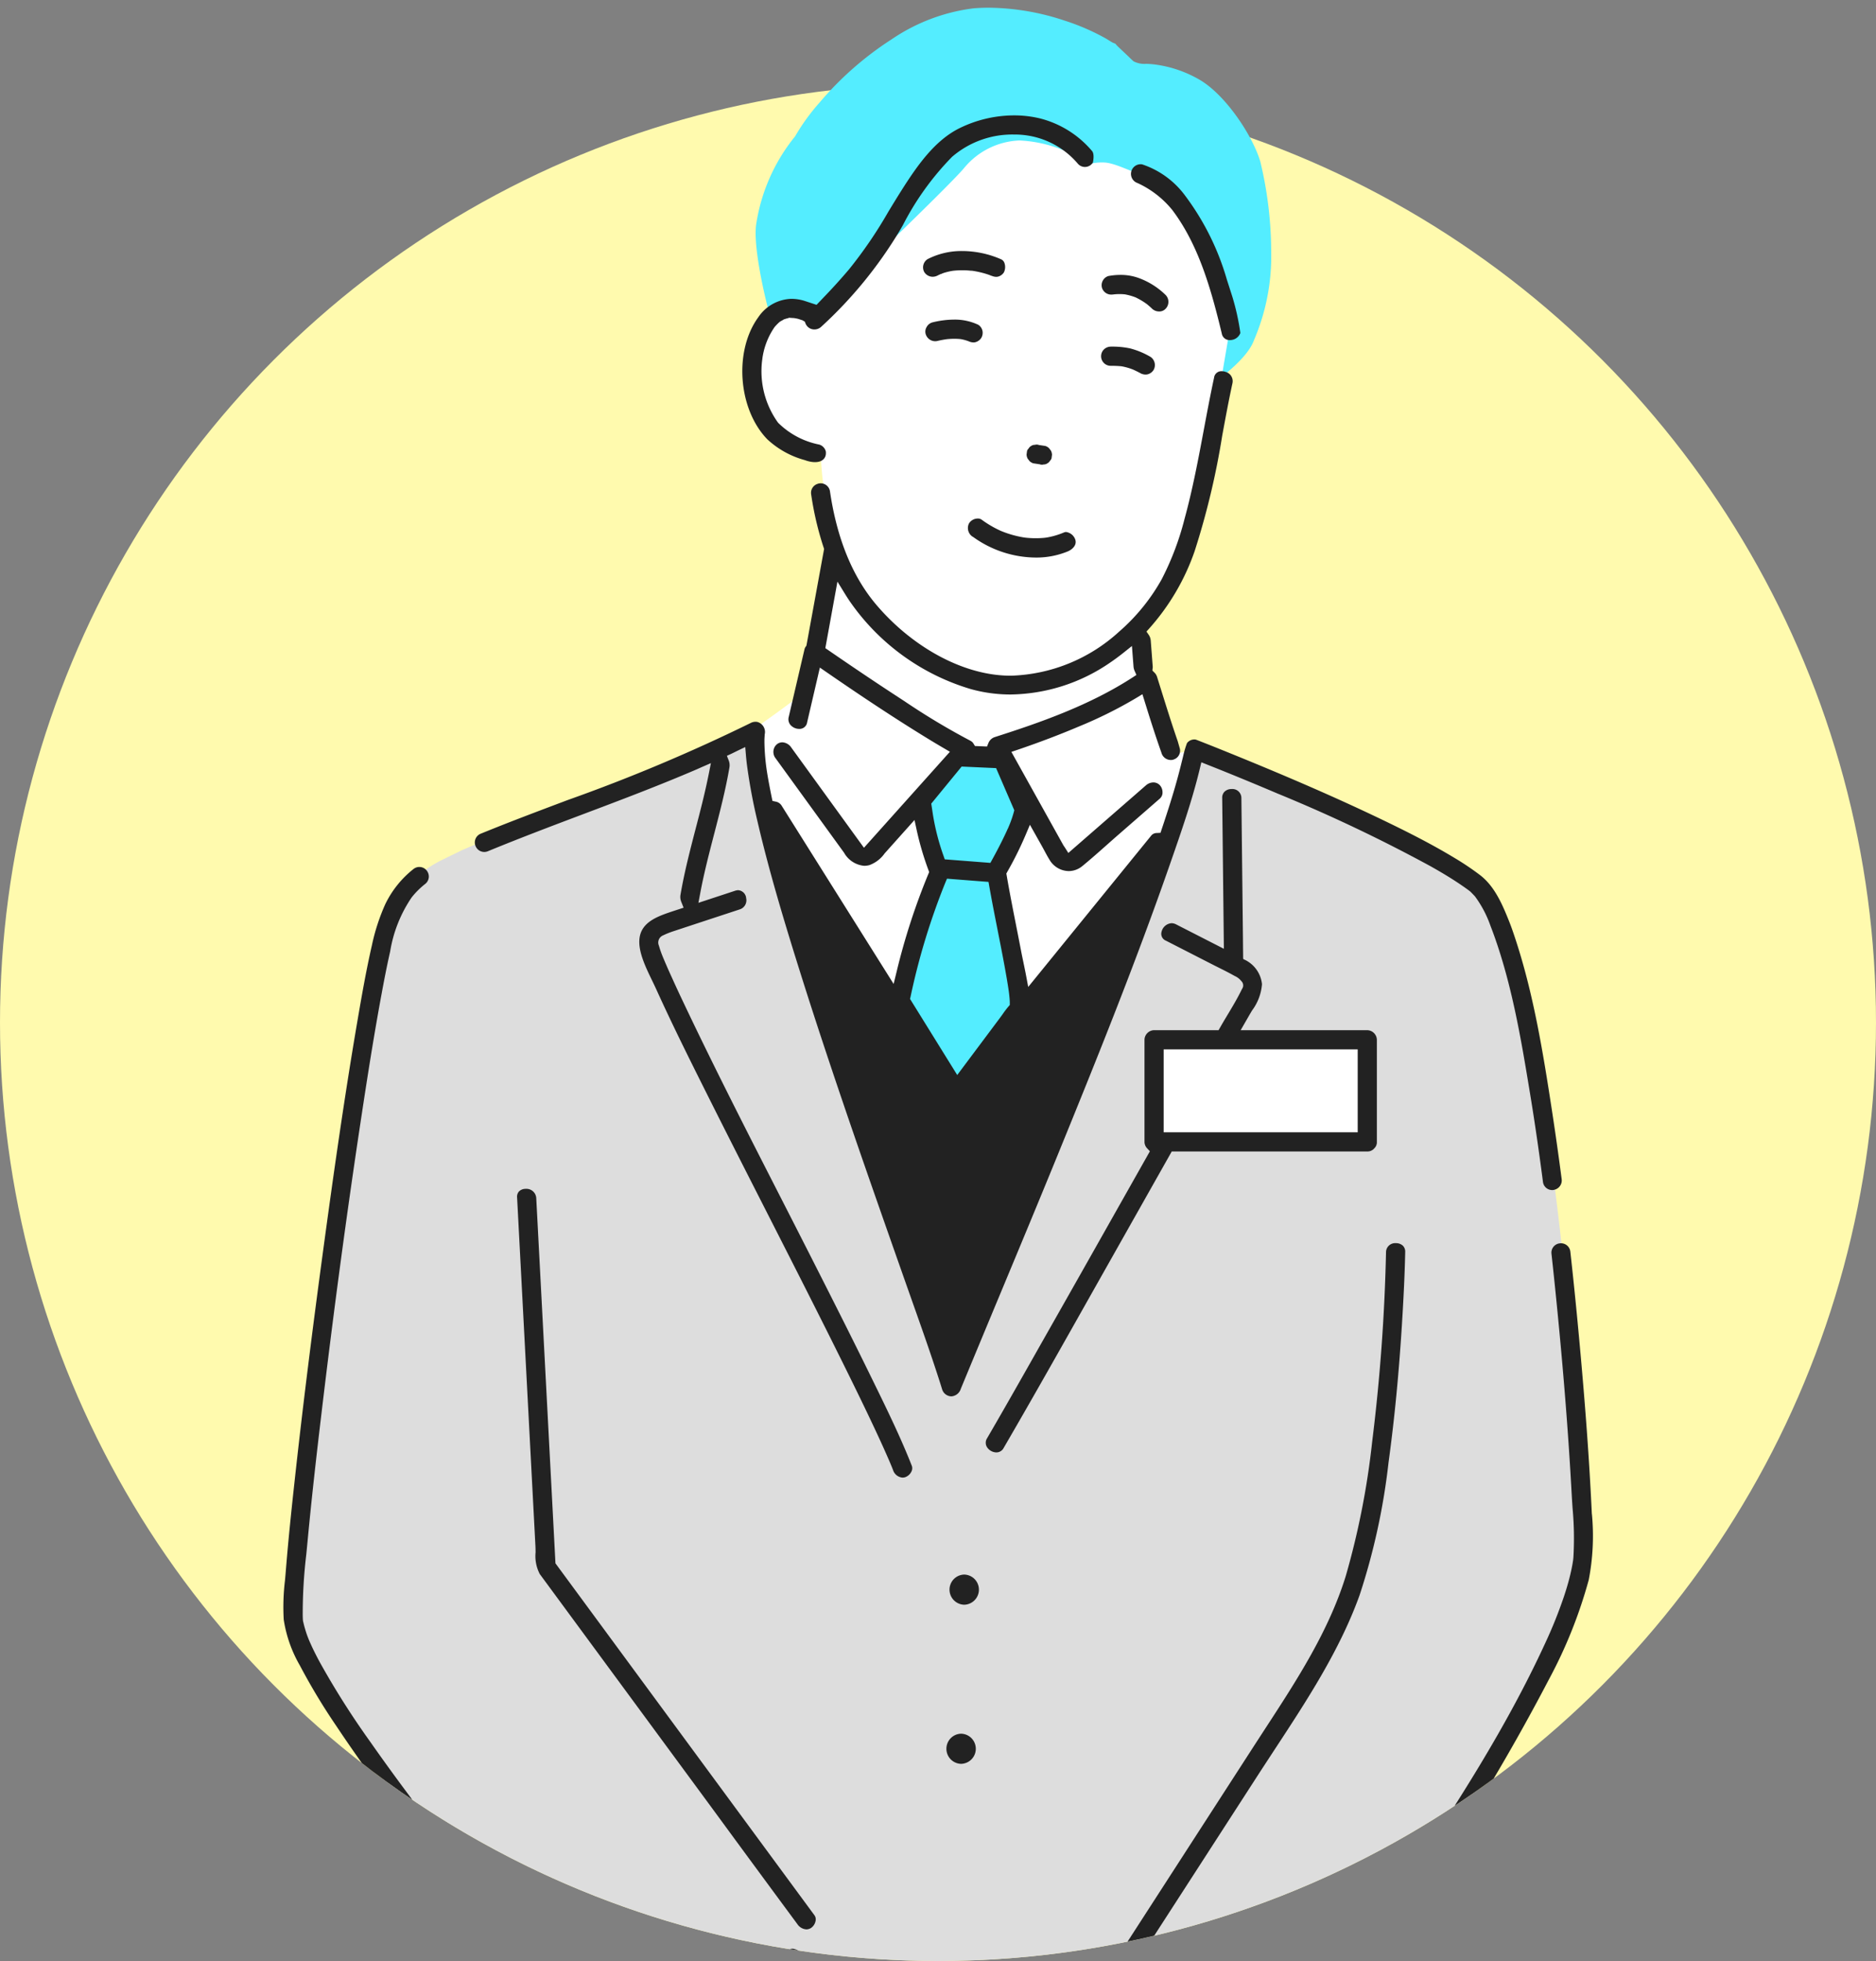
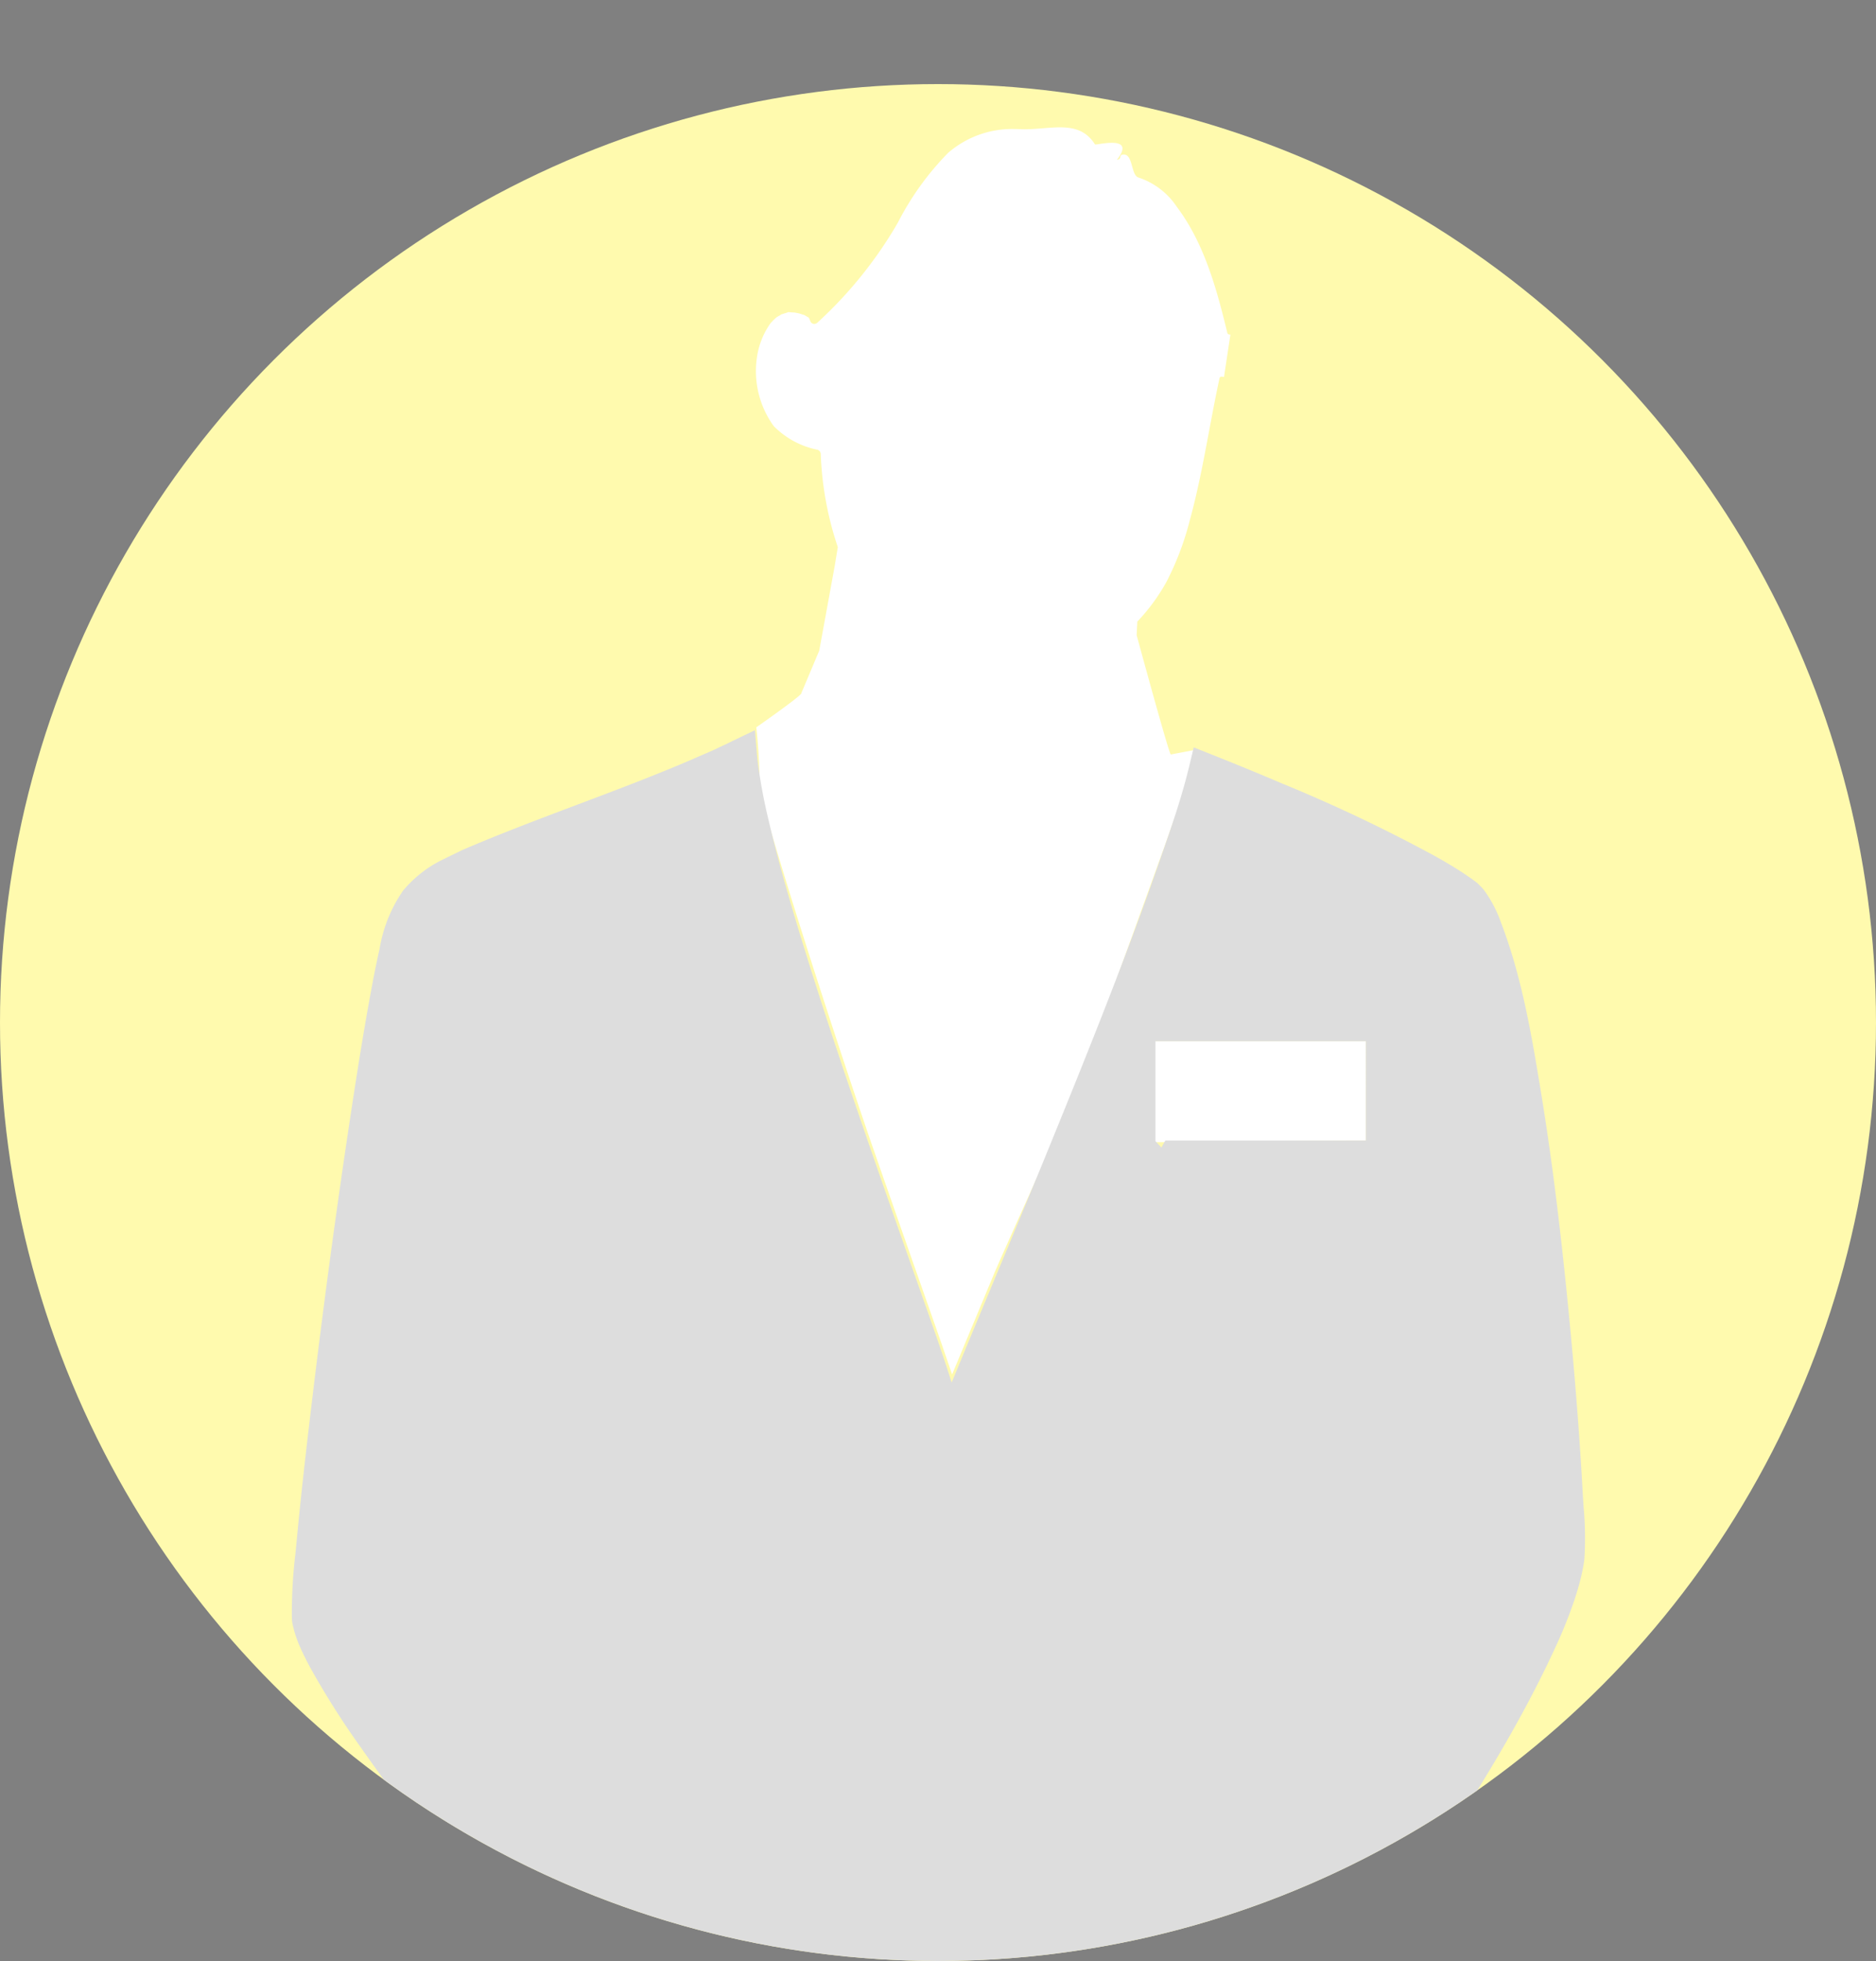
<svg xmlns="http://www.w3.org/2000/svg" width="200" height="208.96" viewBox="0 0 200 208.96">
  <rect x="0" y="0" width="200" height="208.96" fill="#808080" stroke="none" />
  <defs>
    <clipPath id="clip-path">
-       <path id="パス_4213" data-name="パス 4213" d="M100-13.44c55.229,0,100,53.732,100,108.96a100,100,0,1,1-200,0C0,40.291,44.772-13.44,100-13.44Z" transform="translate(-45.298 12.205)" fill="#fffaae" />
+       <path id="パス_4213" data-name="パス 4213" d="M100-13.44c55.229,0,100,53.732,100,108.96a100,100,0,1,1-200,0C0,40.291,44.772-13.44,100-13.44" transform="translate(-45.298 12.205)" fill="#fffaae" />
    </clipPath>
  </defs>
  <g id="グループ_750" data-name="グループ 750" transform="translate(-760 -226.04)">
    <circle id="楕円形_5" data-name="楕円形 5" cx="100" cy="100" r="100" transform="translate(760 235)" fill="#fffaae" />
    <g id="マスクグループ_11" data-name="マスクグループ 11" transform="translate(805.298 227.275)" clip-path="url(#clip-path)">
      <path id="パス_4209" data-name="パス 4209" d="M128.8,43.9l-.684,4.535a.678.678,0,0,0-.241-.047c-.15,0-.207.033-.249.228-.395,1.823-.746,3.695-1.086,5.505-.591,3.148-1.2,6.4-2.069,9.569a30.634,30.634,0,0,1-2.494,6.574,20.53,20.53,0,0,1-3.1,4.221l-.072,1.452s3.454,12.707,3.638,12.707a.414.414,0,0,0,.065-.005c.018-.007,2.941-.558,2.941-.558l-3.71,10.474-7.462,20.634h28.971v10.589l-33.4.276s-5.409,11.924-6.273,14l-4.443,10.654-1-2.907c-.428-1.243-.866-2.482-1.3-3.721l-1.76-5q-2.156-6.129-4.29-12.266l-.143-.412c-3.2-9.257-9.365-28.129-12.008-37.739L78.6,91.593a57.509,57.509,0,0,0-.343-5.839s5.013-3.5,4.8-3.642l1.91-4.531,1.636-8.952.343-2.078a34.828,34.828,0,0,1-1.816-9.884.512.512,0,0,0-.337-.487,9.077,9.077,0,0,1-4.678-2.523,9.98,9.98,0,0,1-1.814-7.16,8.321,8.321,0,0,1,1.341-3.613,1.981,1.981,0,0,1,.279-.347l.109-.116c.114-.117.207-.2.3-.287l.043-.038.117-.082c.035-.023.13-.076.232-.13l.082-.044.1-.078.189-.061c.119-.039.239-.075.36-.108l.218-.084.285.027.4.022.162.032c.106.019.227.042.282.057.107.028.214.064.322.1l.117.037.142.041.478.28.171.393a.425.425,0,0,0,.408.27.474.474,0,0,0,.329-.133,45.026,45.026,0,0,0,8.282-10.147l.32-.553a30.254,30.254,0,0,1,5.343-7.4A10.431,10.431,0,0,1,105.766,22q.294,0,.585.014c3.087.149,6.227-1.2,8.01,1.624.085.134,4.5-1.113,2.337,1.644.632-.09.109-.563.735-.563,1.01,0,.748,2.221,1.581,2.455a7.868,7.868,0,0,1,4.066,3.108c2.911,3.86,4.251,8.723,5.374,13.374.039.163.095.247.29.247a.519.519,0,0,0,.06,0m4.68,183.883a41.845,41.845,0,0,0-8.3-5.061c-1.553-.749-2.663-1.257-4.083-1.791l-.742-.279-.533.586a12.329,12.329,0,0,1-2.077,1.851,5.089,5.089,0,0,1-2.269.929,4.817,4.817,0,0,1-.577.033,14.036,14.036,0,0,1-2.309-.276c-.34-.06-.676-.118-1.005-.166a23.25,23.25,0,0,0-3.373-.3c-.277,0-.554.008-.832.025a13.5,13.5,0,0,0-3.844.921c-.557.21-1.1.447-1.63.7l-3.511-1.426a14.584,14.584,0,0,0-5.62-1.2c-.315,0-.633.012-.956.036-.966.073-1.919.215-2.841.352-.491.073-.982.146-1.473.208a9.117,9.117,0,0,1-1.117.094,2.4,2.4,0,0,1-1.179-.264c-1.1-.573-2.067-1.9-2.876-3.943l-.494-1.246-1.167.66c-1.447.818-2.768,1.6-4.039,2.378a73.157,73.157,0,0,0-8.826,6.181l-.889.751.749.892c2.5,2.976,4.8,5.652,7.039,8.18,1.779,2.009,3.271,3.637,4.7,5.124l2.641,3.527.527.937s.609,1.093.158,1.71a2.035,2.035,0,0,0-.4,1.387l.014.213.04.087.013.191.164.3c.044.082.1.18.137.247l.078-.037.078.286.319.241a2.094,2.094,0,0,0,.359.214l.072.031c.077.03.164.058.186.065a2.45,2.45,0,0,0,.71.116,2.612,2.612,0,0,0,.775-.133c1.08-.32,1.4,2.278,1.521,2.706.006.026.032.113.073.228l.043.12.127.2.095.154,0,0,0,0a2.185,2.185,0,0,0,1.369.781,3.143,3.143,0,0,0,.554.057c.066,0,.131,0,.2-.009.022,0,.116-.016.237-.042l.133-.028.161.009.281-.124c.238-.106.473-.22.707-.335l.325-.158c.512-.245,1.942-1.048,3.612-1.791.6-.269.827.637.827.637l-.012.719a1.91,1.91,0,0,0,.017.283s.032.168.035.182v.237l.17.2.08.18.152.087.131.136.2.133.079.04.064.071.286.1a2.7,2.7,0,0,0,.919.136h.011a3.166,3.166,0,0,0,1-.133,7.227,7.227,0,0,0,1.683-.713c.155-.083.311-.168.474-.248.741-.366,1.533-.705,2.3-1.032.506-.217,1.012-.433,1.512-.66l.382-.173q1.063-.482,2.135-.973l3.814,1.944a12.309,12.309,0,0,0,2.045.225,1.96,1.96,0,0,0,1.169-3.1l1.678-.644c-.068-.118,2.16.391,2.077.3l1.947-1.875-1.073-3.181c.119-.1.238-.2.355-.308.335-.3.661-.609.983-.922.9-.879,1.764-1.781,2.411-2.469,2-2.13,3.924-4.305,5.374-5.962,1.849-2.115,3.716-4.293,5.7-6.661l.765-.911Z" transform="translate(-42.925 -9.487)" fill="#fff" />
      <path id="パス_4210" data-name="パス 4210" d="M39.2,277.951a2.844,2.844,0,0,0-.535-.037c-.12,0-.243,0-.366,0-.148,0-.3.006-.449.006H20.233l.793-9.6c.1-1.226.216-2.452.332-3.68.224-2.385.456-4.852.571-7.257.011-.221-.533-.835-.825-1.165-.182-.206-.359-.408-.519-.607-1.5-1.871-2.864-3.606-4.18-5.3-2.859-3.686-5.287-6.963-7.423-10.017a88.235,88.235,0,0,1-5.488-8.652c-.342-.636-.634-1.214-.891-1.767l-.249-.556c-.122-.294-.224-.554-.318-.818a14.406,14.406,0,0,1-.4-1.41,2.6,2.6,0,0,1-.048-.261h0c-.015-.144-.025-.246-.027-.349l-.009-.249a53.851,53.851,0,0,1,.381-6.69q.067-.665.13-1.327c.451-4.822.989-9.489,1.455-13.418,1.332-11.229,2.744-21.726,4.314-32.089.593-3.914,1.311-8.524,2.149-13.043.251-1.356.557-2.959.921-4.556a15.283,15.283,0,0,1,2.5-6.211,12.875,12.875,0,0,1,3.912-3.16l2.358-1.154c4.049-1.743,8.27-3.334,12.352-4.871,4.053-1.527,8.243-3.106,12.272-4.84l.459-.205,1.706-.74,1.486-.7c.117-.054.232-.112.348-.17l.335-.164,2.292-1.1.211,2.532c.029.343.065.686.109,1.031a58.74,58.74,0,0,0,1.1,5.878c1.21,5.208,2.785,10.43,4.308,15.3,1.612,5.153,3.4,10.578,5.811,17.59,1.771,5.161,3.614,10.4,5.4,15.459l.961,2.721c.991,2.8,2.016,5.69,2.939,8.576.044.141.089.281.133.422q2.059-4.989,4.142-9.969c2.017-4.838,4.1-9.841,6.115-14.774,4.211-10.319,8.291-20.442,11.911-30.828l.068-.195c1.132-3.246,2.3-6.6,3.1-9.946l.473-1.967,3.034,1.206c2.158.868,4.418,1.8,6.362,2.631a165.657,165.657,0,0,1,16.439,7.809c1.451.816,2.542,1.489,3.537,2.181l.06.041c.245.171.49.343.725.528l.106.084.162.164c.121.122.425.44.464.489a13.014,13.014,0,0,1,1.822,3.414c2.276,5.859,3.336,12.295,4.272,17.974,1.106,6.716,2.032,13.986,2.912,22.878.723,7.3,1.239,13.878,1.578,20.1.027.485.06.974.092,1.466a36.029,36.029,0,0,1,.088,5.435c-.006.078-.039.35-.039.35-.025.165-.051.33-.08.494-.068.384-.15.765-.24,1.144-.181.761-.41,1.554-.7,2.427a49.685,49.685,0,0,1-2.1,5.213c-4.176,9.049-9.615,17.425-14.827,25.228q-.909,1.36-1.828,2.711l-.127.188-.05.043.025.067.883,20.037H104.525l2.406-2.877.672-.794a44.012,44.012,0,0,0-14.537-8.193c-.04.051-.077.1-.1.128-.212.254-.435.5-.665.744a10.874,10.874,0,0,1-2.085,1.774,4.274,4.274,0,0,1-2.432.772,9.088,9.088,0,0,1-1.042-.076c-.661-.075-1.32-.173-1.98-.27-.776-.115-1.51-.224-2.248-.3-.405-.04-.816-.06-1.22-.06a14.976,14.976,0,0,0-6.06,1.386l-.738.319-.723-.352c-.944-.459-1.952-.942-2.981-1.355a13.9,13.9,0,0,0-3.839-.966,10.014,10.014,0,0,0-1.005-.047,23.56,23.56,0,0,0-3.23.292c-.269.038-.539.079-.808.119-.512.077-1.025.154-1.539.215-.369.045-.767.09-1.191.106l-.334.012-.732-.259-.163-.172-.322-.222c-.152-.139-.3-.283-.44-.435-.072-.077-.138-.156-.2-.235l-.089-.1-.1-.158c-.138-.2-.273-.41-.4-.621a14.965,14.965,0,0,1-.722-1.365l-.22-.484-.2-.5c-.161-.417-.286-.772-.389-1.1a79.972,79.972,0,0,0-15.519,10.4l0,0q.492.59.99,1.174l2.75,3.261ZM94.255,176.26l.422-.747h21.382V164.925H93.621v10.656Z" transform="translate(-15.737 -55.218)" fill="#ddd" />
-       <path id="パス_4211" data-name="パス 4211" d="M136.837,33.791c-1.193-3.718-3.592-10.788-5.366-13.036a9.133,9.133,0,0,0-4.413-3.073c-.889-.249-2.65-1.168-3.711-1.19a5.656,5.656,0,0,0-1.612.172,14.077,14.077,0,0,0-7.4-2.519,8.038,8.038,0,0,0-5.907,2.942C106.6,19.27,92.7,32.507,92.7,32.507l-5,.2c-.716-2.641-1.71-7.292-1.449-9.52a19.486,19.486,0,0,1,4.162-9.479,21.955,21.955,0,0,1,2.629-3.624,34.6,34.6,0,0,1,7.651-6.709,19.947,19.947,0,0,1,8.733-3.31c.544-.045,1.1-.067,1.661-.067a26.2,26.2,0,0,1,8.071,1.379,23.853,23.853,0,0,1,4.292,1.849c.147.082.29.171.434.261s.275.173.417.247l.256.1.181.207c.188.188.4.382.6.575l.333.311c.1.1.2.191.3.287.173.171.348.342.531.5a2.568,2.568,0,0,0,1.356.265,9.637,9.637,0,0,1,.968.077,12.789,12.789,0,0,1,4.778,1.656c2.809,1.69,5.617,6.009,6.407,8.68a41.261,41.261,0,0,1,1.159,9.529,22.614,22.614,0,0,1-1.828,9.491c-.658,1.877-3.444,3.9-3.444,3.9ZM111.56,91.736h0l2.832-6.268-2.164-5.012-4.243-.19-3.73,4,1.682,7.039-4.316,14.386,6.03,9.076,6.232-8.278Z" transform="translate(-50.948 -0.412)" fill="#54edff" />
-       <path id="パス_4212" data-name="パス 4212" d="M68.485,42.932a.93.93,0,0,1,.1-.731,1,1,0,0,1,.608-.5A9.724,9.724,0,0,1,71.51,41.4a5.849,5.849,0,0,1,2.586.553,1.024,1.024,0,0,1,.439.615,1.051,1.051,0,0,1-.123.786,1.07,1.07,0,0,1-.6.447.863.863,0,0,1-.231.032,1.241,1.241,0,0,1-.471-.106,4.6,4.6,0,0,0-.9-.25c-.255-.025-.457-.033-.658-.033-.263,0-.537.014-.816.042-.4.061-.695.116-.969.184a1.141,1.141,0,0,1-.271.034,1.063,1.063,0,0,1-1.009-.769m7.037-6.2a1.318,1.318,0,0,0,.479.11.839.839,0,0,0,.225-.031,1.07,1.07,0,0,0,.6-.448,1.292,1.292,0,0,0,.065-.97.671.671,0,0,0-.359-.42,10.4,10.4,0,0,0-4.134-.882,7.911,7.911,0,0,0-3.713.865,1.041,1.041,0,0,0-.356,1.364,1.063,1.063,0,0,0,.9.513,1.152,1.152,0,0,0,.538-.138c.061-.033.126-.062.189-.091s.107-.048.157-.077l.009.015c.082-.037.176-.078.234-.1a7.028,7.028,0,0,1,.935-.232l.018,0a1.213,1.213,0,0,1,.143-.022h0c.145-.014.29-.027.436-.035.165-.009.329-.013.494-.013.144,0,.289,0,.432.009.169.008.336.024.5.04h.061a1.453,1.453,0,0,1,.19.022l.223.038c.13.024.26.05.391.079.262.058.523.127.779.207.127.04.254.083.38.13l.123.048-.152-.021Zm4.444,19.981.667.1.045.014a.664.664,0,0,0,.2.032.636.636,0,0,0,.14-.016l.05-.011.051,0a.678.678,0,0,0,.346-.122.633.633,0,0,0,.238-.217l.026-.041.033-.036a.653.653,0,0,0,.14-.23l.051-.383a1.01,1.01,0,0,0-.123-.454l-.2-.258a1.007,1.007,0,0,0-.4-.231l-.668-.1-.044-.014a.661.661,0,0,0-.2-.032.64.64,0,0,0-.14.016l-.05.011-.051,0a.689.689,0,0,0-.347.122.636.636,0,0,0-.238.217l-.026.041-.033.036a.667.667,0,0,0-.14.23l-.051.383a1.017,1.017,0,0,0,.123.454l.2.258a1.026,1.026,0,0,0,.4.232m-6.443,7.827a11.534,11.534,0,0,0,6.691,2.212h0a8.83,8.83,0,0,0,3.429-.658c.392-.165,1-.615.792-1.258a1.213,1.213,0,0,0-.977-.807.553.553,0,0,0-.218.044,8.376,8.376,0,0,1-1.154.394c-.222.058-.447.106-.671.145l-.165.025-.169.018c-.284.025-.57.037-.855.037q-.187,0-.373-.006c-.206-.008-.411-.022-.608-.041l-.179-.02-.244-.038a10.95,10.95,0,0,1-2.348-.688l-.341-.162q-.309-.153-.608-.325a11.16,11.16,0,0,1-1.075-.7.69.69,0,0,0-.407-.118,1.112,1.112,0,0,0-.928.5,1.1,1.1,0,0,0,.406,1.455M92.436,45.36a8.544,8.544,0,0,0-2.16-.892A8.932,8.932,0,0,0,88.3,44.28h-.085a1.071,1.071,0,0,0-.726.3,1.021,1.021,0,0,0,.72,1.744h.077c.365,0,.7.015,1.081.051a6.5,6.5,0,0,1,1.219.344c.269.123.535.249.794.393a1.153,1.153,0,0,0,.548.143.964.964,0,0,0,.252-.033,1.069,1.069,0,0,0,.6-.448,1.051,1.051,0,0,0-.342-1.414m1.622-5.109a1.054,1.054,0,0,0,.02-1.462A8.047,8.047,0,0,0,91.286,37a5.645,5.645,0,0,0-2.036-.363,7.044,7.044,0,0,0-1.3.124,1.032,1.032,0,0,0-.675,1.222,1.024,1.024,0,0,0,1.033.751,1.646,1.646,0,0,0,.256-.022,5.547,5.547,0,0,1,1.17,0,6.368,6.368,0,0,1,1.127.318,7.461,7.461,0,0,1,1.221.729c.185.154.369.309.541.479a1.089,1.089,0,0,0,.754.294.914.914,0,0,0,.676-.273M72.264,192.083a1.607,1.607,0,0,0,0,3.213,1.607,1.607,0,0,0,0-3.213m.332-16.956a1.607,1.607,0,0,0,0,3.213,1.607,1.607,0,0,0,0-3.213m22.125-45.085L86.107,145.3c-3.025,5.365-6.152,10.913-9.3,16.323a.875.875,0,0,1-.785.487,1.22,1.22,0,0,1-1.013-.588.88.88,0,0,1,.033-.933c1.724-2.958,3.441-5.985,5.1-8.913l.394-.7Q84.726,143.6,88.9,136.2l3.491-6.178-.293-.313a1.011,1.011,0,0,1-.283-.686V118.14a1.048,1.048,0,0,1,1.022-1.022h6.876l.252-.441c.234-.409.476-.813.719-1.216.511-.852,1.038-1.733,1.482-2.643.025-.051.044-.084.058-.107a.64.64,0,0,0-.081-.821.777.777,0,0,1-.056-.065,1.791,1.791,0,0,0-.628-.47l-.106-.056c-.519-.293-1.058-.562-1.579-.823-.227-.113-.453-.225-.678-.341L94.1,107.58a.785.785,0,0,1-.464-.952,1.178,1.178,0,0,1,1.061-.91,1.08,1.08,0,0,1,.492.128l5.089,2.6L100.1,92.383a.905.905,0,0,1,.242-.674,1.069,1.069,0,0,1,.762-.287.957.957,0,0,1,1.041.974l.168,15.106c0,.249.02,2.007.02,2.007s.051.051.055.053a3.249,3.249,0,0,1,1.953,2.653,5.368,5.368,0,0,1-1.056,2.8c-.094.158-.187.313-.276.467l-.942,1.637h13.5a1.049,1.049,0,0,1,1.022,1.022V129.02a.9.9,0,0,1-.261.676l-.025.025-.022.027a.952.952,0,0,1-.714.294ZM93.859,128h20.686v-8.836H93.859Zm24.759,11.813a.972.972,0,0,0-1.054.979,197.963,197.963,0,0,1-1.473,20.151,84.353,84.353,0,0,1-2.82,14.346c-1.821,5.877-5.228,11.1-8.522,16.157q-.577.886-1.15,1.769L89.144,215.578a.808.808,0,0,0-.074.873,1.234,1.234,0,0,0,1.037.591.949.949,0,0,0,.83-.475l12.985-20.088c.594-.918,1.2-1.837,1.8-2.756,3.4-5.18,6.919-10.538,9.028-16.412a70.335,70.335,0,0,0,3.082-14.12c.634-4.628,1.1-9.441,1.429-14.715.131-2.121.29-4.913.348-7.71a.892.892,0,0,0-.234-.669,1.057,1.057,0,0,0-.757-.286m-89.6,34.118-2.047-38.91a1.045,1.045,0,0,0-1.109-.994,1,1,0,0,0-.733.277.849.849,0,0,0-.2.655l1.951,37.078c.012.228.015.467.019.712a4.145,4.145,0,0,0,.446,2.322l17.512,23.785q1.618,2.2,3.23,4.4,3.275,4.458,6.564,8.907l.161.219a1.244,1.244,0,0,0,.957.554.938.938,0,0,0,.476-.136,1.174,1.174,0,0,0,.5-.746.751.751,0,0,0-.1-.6Zm62.01-147.1a10.279,10.279,0,0,1,3.757,2.9c2.844,3.77,4.163,8.568,5.272,13.16a.831.831,0,0,0,.858.693,1.186,1.186,0,0,0,.12-.006,1.16,1.16,0,0,0,1-.749,25.156,25.156,0,0,0-.857-3.878l-.589-1.837a27.654,27.654,0,0,0-4.447-8.928,9.353,9.353,0,0,0-4.579-3.326,1.029,1.029,0,0,0-.539,1.973M20.261,210.73l.146.182v.015c1.064,1.175,1.924.331,2.051-.124.186-.671-.551-1.356-1.116-1.994-.169-.192-.334-.379-.483-.563-1.483-1.855-2.847-3.586-4.169-5.29-2.846-3.67-5.263-6.932-7.389-9.971a87.1,87.1,0,0,1-5.416-8.537c-.334-.619-.615-1.177-.861-1.706l-.245-.546c-.1-.239-.195-.48-.28-.724a13.4,13.4,0,0,1-.369-1.293c-.005-.02-.01-.043-.014-.068H2.107L2.1,180.02c-.008-.07-.014-.139-.016-.21l-.009-.252a52.869,52.869,0,0,1,.375-6.538q.067-.67.13-1.336c.45-4.8.987-9.465,1.453-13.39,1.331-11.216,2.74-21.7,4.309-32.051.623-4.111,1.314-8.531,2.142-13,.249-1.345.552-2.933.911-4.509a14.321,14.321,0,0,1,2.288-5.757,8.673,8.673,0,0,1,1.456-1.449,1,1,0,0,0,.266-1.243l-.009-.018a1,1,0,0,0-1.519-.317,10.665,10.665,0,0,0-3.016,3.774A21.619,21.619,0,0,0,9.444,108.1c-.592,2.581-1.054,5.212-1.515,7.9C6.49,124.394,5.3,132.876,4.323,140.068,3.01,149.744,2.012,157.8,1.182,165.409c-.321,2.941-.653,6.107-.911,9.329-.027.338-.058.679-.089,1.022a23.634,23.634,0,0,0-.133,4.163,13.9,13.9,0,0,0,1.724,4.894,66.37,66.37,0,0,0,3.892,6.457c3.748,5.623,7.9,11.01,11.836,16q1.371,1.737,2.761,3.46M55.529,56.349l.261.088c1.395.433,2.174-.107,2.048-1a1.028,1.028,0,0,0-.7-.72,8.6,8.6,0,0,1-4.387-2.33,9.365,9.365,0,0,1-1.689-6.716A7.732,7.732,0,0,1,52.3,42.31a1.6,1.6,0,0,1,.222-.277l.129-.137c.079-.08.161-.156.245-.23l.06-.047.033-.022c.029-.019.106-.061.189-.105.048-.026.1-.052.1-.052l.08-.06.094-.03c.124-.04.249-.078.355-.1l.131-.05.14.015.389.022.134.026c.088.015.188.034.232.046.1.026.193.057.288.089l.141.045.1.034.239.141.074.189a1.009,1.009,0,0,0,.952.643,1.062,1.062,0,0,0,.728-.29,45.581,45.581,0,0,0,8.389-10.28l.32-.554A29.785,29.785,0,0,1,71.3,24.056,9.843,9.843,0,0,1,77.94,21.68c.186,0,.372,0,.557.013a8.8,8.8,0,0,1,6.226,3.111,1,1,0,0,0,1.591-.14c0-.006.206-.888-.089-1.226a10.724,10.724,0,0,0-5.562-3.479,11.721,11.721,0,0,0-2.749-.32,13.261,13.261,0,0,0-5.779,1.345c-2.694,1.313-4.587,4.058-6.294,6.756-.453.716-.89,1.435-1.325,2.151a47.153,47.153,0,0,1-4.2,6.155c-.79.932-1.616,1.849-2.455,2.726l-1.008,1.054-1.219-.4a4.72,4.72,0,0,0-1.483-.239,4.413,4.413,0,0,0-3.508,1.962c-2.617,3.589-2.16,9.788.959,13.005a9.547,9.547,0,0,0,3.931,2.2m79.941,77.785-.02,0a.988.988,0,0,1-1.157-.847c-.44-3.379-.9-6.544-1.407-9.594-.926-5.623-1.976-12-4.2-17.728a11.8,11.8,0,0,0-1.646-3.114c-.033-.04-.286-.3-.391-.407l-.1-.1-.041-.031c-.239-.188-.47-.348-.7-.509-1.008-.7-2.07-1.355-3.489-2.154A164.608,164.608,0,0,0,105.994,91.9c-1.936-.825-4.188-1.757-6.341-2.622l-1.777-.706-.157.656c-.817,3.4-2,6.785-3.138,10.058l-.068.195c-3.631,10.416-7.716,20.553-11.932,30.884-2.018,4.946-4.108,9.958-6.128,14.807q-2.114,5.071-4.217,10.148a1.136,1.136,0,0,1-1.009.818,1.061,1.061,0,0,1-.991-.765c-.078-.258-.158-.515-.241-.771-.917-2.869-1.939-5.755-2.928-8.545l-.933-2.644c-1.792-5.09-3.645-10.354-5.427-15.544-2.408-7.015-4.2-12.449-5.82-17.62-1.529-4.888-3.112-10.135-4.331-15.381a60.058,60.058,0,0,1-1.12-5.994q-.07-.542-.114-1.083l-.071-.844-.764.366-.32.157c-.124.062-.247.123-.372.182l-.5.232.2.509a1.381,1.381,0,0,1,.069.737c-.405,2.376-1.024,4.757-1.622,7.06-.54,2.079-1.1,4.229-1.5,6.386l-.183.972,3.908-1.286a1.108,1.108,0,0,1,.341-.06.92.92,0,0,1,.842.859,1.013,1.013,0,0,1-.694,1.189l-2.378.782q-2.312.761-4.624,1.523a9.222,9.222,0,0,0-1.177.468.821.821,0,0,0-.433,1.08,11.576,11.576,0,0,0,.433,1.234l.216.512.241.557q.244.558.5,1.113.606,1.342,1.239,2.67c3.264,6.886,6.79,13.783,10.2,20.453q1.579,3.088,3.152,6.179c2.4,4.726,4.561,8.993,6.693,13.353l.248.506c1.41,2.881,2.867,5.86,4.052,8.878a.77.77,0,0,1-.06.609,1.169,1.169,0,0,1-.673.59,1.03,1.03,0,0,1-.27.038,1.154,1.154,0,0,1-1.007-.81c-.1-.255-.205-.508-.31-.761l-.2-.462-.256-.583c-.384-.869-.782-1.732-1.186-2.592-1.095-2.335-2.213-4.611-3.162-6.53-2.7-5.458-5.51-10.972-8.227-16.306-2.071-4.067-4.214-8.272-6.293-12.422-1.883-3.757-3.829-7.644-5.608-11.565-.137-.3-.291-.623-.451-.952-.694-1.434-1.48-3.058-1.343-4.424.184-1.833,1.985-2.425,3.726-3l.981-.322-.238-.6a1.377,1.377,0,0,1-.091-.79c.405-2.376,1.025-4.758,1.623-7.061.5-1.91,1.009-3.884,1.4-5.86l.218-1.094-1.023.444-.462.207c-4.052,1.744-8.255,3.327-12.321,4.859-3.285,1.238-6.657,2.515-9.975,3.881a1,1,0,0,1-1.271-.471l-.009-.018a1,1,0,0,1,.516-1.379c1.2-.49,2.454-.988,3.794-1.507,1.825-.705,3.659-1.395,5.492-2.085a184.8,184.8,0,0,0,19.482-8.2,1.156,1.156,0,0,1,.532-.138.939.939,0,0,1,.214.025,1.106,1.106,0,0,1,.771,1.3l-.006.061-.013.227c-.006.092-.012.185-.015.278,0,.114,0,.228,0,.342a23.162,23.162,0,0,0,.258,3.018c.13.836.3,1.729.52,2.809l.078.375.374.078a.951.951,0,0,1,.621.454L65.07,112.191l.328-1.34a69.963,69.963,0,0,1,3.372-10.371l.088-.211-.078-.216a31.75,31.75,0,0,1-1.242-4.211l-.242-1.12-3.184,3.559A3.436,3.436,0,0,1,62.5,99.525a2.223,2.223,0,0,1-.57.078,2.747,2.747,0,0,1-2.147-1.4L52.49,88.149a1.093,1.093,0,0,1-.1-1.214,1.03,1.03,0,0,1,.336-.355.937.937,0,0,1,.477-.136,1.224,1.224,0,0,1,.953.55l7.75,10.686,9.165-10.23-.984-.576c-.6-.353-1.2-.717-1.792-1.082-3.1-1.91-6.4-4.079-10.382-6.825l-.706-.486L55.85,84.313a.814.814,0,0,1-.851.7,1.241,1.241,0,0,1-.944-.441.948.948,0,0,1-.165-.846L55.576,76.5a.784.784,0,0,1,.127-.256l.071-.1,1.884-10.306-.048-.143a33.318,33.318,0,0,1-1.335-5.7,1,1,0,0,1,.643-1.077l.026-.01a1,1,0,0,1,1.339.783c.744,5.062,2.411,9.135,4.978,12.14,3.506,4.1,8.247,6.877,12.68,7.415a13.56,13.56,0,0,0,1.643.1A17.87,17.87,0,0,0,89.1,74.66a20.826,20.826,0,0,0,4.543-5.58,30.072,30.072,0,0,0,2.443-6.448c.862-3.142,1.47-6.384,2.058-9.52.341-1.816.693-3.693,1.089-5.524a.783.783,0,0,1,.821-.689,1.261,1.261,0,0,1,.452.088,1.021,1.021,0,0,1,.683,1.209c-.4,1.842-.748,3.73-1.085,5.555a82.231,82.231,0,0,1-2.944,12.325A24.267,24.267,0,0,1,92.333,74.3l-.307.341.259.379a1.277,1.277,0,0,1,.2.634l.212,2.772-.041.369.2.2a1.117,1.117,0,0,1,.29.446l.353,1.129c.591,1.894,1.2,3.854,1.862,5.765l.228.8a.985.985,0,0,1-.685,1.146l-.06.025a1.042,1.042,0,0,1-1.228-.768c-.656-1.848-1.251-3.733-1.8-5.506l-.223-.714-.639.389a46.317,46.317,0,0,1-6.113,3.043c-2.05.87-4.255,1.708-6.553,2.489l-.663.225,5.522,9.913c.022.04.061.1.108.168l.078.117.365.57,8.268-7.2a1.221,1.221,0,0,1,.794-.315.948.948,0,0,1,.682.287,1.1,1.1,0,0,1,.293.74.819.819,0,0,1-.169.568.749.749,0,0,1-.094.11l-4.441,3.868c-.428.372-.852.749-1.277,1.126-.828.734-1.684,1.493-2.547,2.2a2.3,2.3,0,0,1-1.471.55,2.426,2.426,0,0,1-2.057-1.226c-.2-.325-.378-.66-.559-.995-.093-.173-.187-.346-.283-.517L79.6,95.23l-.466,1.1a37.259,37.259,0,0,1-1.946,3.915l-.1.182.036.206c.3,1.754.651,3.525.988,5.238q.274,1.386.542,2.773c.079.417.168.842.258,1.272.093.448.188.9.274,1.357l.233,1.237,13.141-16.16a.764.764,0,0,1,.56-.242l.4-.021.126-.376c.322-.957.637-1.919.939-2.885l.287-.938c.3-1,.571-1.987.806-2.929l.254-1.022a10.461,10.461,0,0,1,.414-1.408.986.986,0,0,1,.8-.389.568.568,0,0,1,.2.036c1.189.46,2.371.935,3.552,1.414,6.439,2.609,11.6,4.866,16.256,7.1,2.349,1.129,5.1,2.494,7.7,4.065a29.406,29.406,0,0,1,2.725,1.83c1.525,1.169,2.343,3.009,3.115,4.952.2.5.39,1.042.574,1.594,1.969,5.895,2.99,12.019,4.03,18.839q.521,3.412.993,7.028a1.019,1.019,0,0,1-.821,1.133M73.256,86.28a.78.78,0,0,1,.322.292l.162.265,1.286.055.155-.382a1.1,1.1,0,0,1,.69-.629c4.666-1.493,10.031-3.338,14.668-6.346l.414-.269-.2-.453a1.479,1.479,0,0,1-.111-.479l-.166-2.154-.863.69c-.5.4-1.011.777-1.523,1.122a19.122,19.122,0,0,1-10.537,3.356,15.789,15.789,0,0,1-4.285-.585,24,24,0,0,1-12.811-9.257q-.3-.435-.577-.886l-.8-1.3L57.79,76.407l.776.534c2.615,1.795,4.967,3.369,7.19,4.815l.492.321a74.216,74.216,0,0,0,7.008,4.2m-4.173,6.7.186,1.231a24.73,24.73,0,0,0,1.126,4.344l.124.362,4.866.377.182-.329q.355-.643.693-1.294.319-.616.619-1.241.144-.3.28-.6l.079-.179.008,0,.1-.234a12.01,12.01,0,0,0,.536-1.532l.052-.2-1.939-4.49-3.673-.165Zm-2.264,20.809,5.032,8.109,4.541-6.068c.106-.143.211-.29.317-.438a9.757,9.757,0,0,1,.6-.789l.145-.166v-.221c0-.072,0-.143-.005-.214-.011-.2-.03-.4-.051-.6l-.039-.335c-.068-.489-.145-.963-.225-1.436-.206-1.209-.434-2.4-.669-3.606l-.318-1.618c-.3-1.52-.61-3.091-.883-4.64l-.079-.446-4.425-.343-.164.388a72.341,72.341,0,0,0-3.721,12.19Zm72.695,54.891a24.712,24.712,0,0,1-.336,7.009,50.293,50.293,0,0,1-4.252,10.623,224.247,224.247,0,0,1-15.189,24.958l-.109.161.87,19.738a.9.9,0,0,1-.268.656,1.076,1.076,0,0,1-.755.341H104.65l-.175.205c-2.024,2.369-3.716,4.316-5.329,6.126l-.724.814a63.111,63.111,0,0,1-5.86,6.043l-.31.268L92.4,246a3.433,3.433,0,0,1,.123.365,3.577,3.577,0,0,1-.443,2.744,3.44,3.44,0,0,1-2.2,1.581,3.693,3.693,0,0,1-.789.081c-.1,0-.2,0-.3-.01l-.63-.043.007.633a3.4,3.4,0,0,1-1.658,3.032,3.75,3.75,0,0,1-1.911.506,5.541,5.541,0,0,1-2.38-.592l-2.8-1.341-.231.581a3.093,3.093,0,0,1-.516.865,3.664,3.664,0,0,1-2.858,1.168,5.789,5.789,0,0,1-.963-.083,5,5,0,0,1-.712-.182l-.223-.072-.211.1a9.306,9.306,0,0,1-3.92,1.25,4.157,4.157,0,0,1-1.161-.163,3.278,3.278,0,0,1-2.144-1.88l-.234-.575-.886.425c-.713.342-1.427.684-2.144,1.018a4.843,4.843,0,0,1-1.751.468,3.764,3.764,0,0,1-3.537-1.694,3.188,3.188,0,0,1-.45-1.828l.029-.667-.665.06c-.117.011-.234.017-.352.017a3.254,3.254,0,0,1-1.948-.636,3.613,3.613,0,0,1-.983-4.72l.18-.317-.307-.315a4.778,4.778,0,0,1-1.116-2l-.042-.15-.112-.108q-.689-.673-1.358-1.366c-1.991-2.067-3.872-4.179-5.607-6.152q-1.589-1.806-3.155-3.634l-.175-.2H19.758a1.136,1.136,0,0,1-.786-.373.817.817,0,0,1-.238-.6l1.109-13.444a1.021,1.021,0,0,1,1.085-.935l.03,0a1.01,1.01,0,0,1,.942,1.105c-.122,1.289-.244,2.577-.35,3.864l-.688,8.338H40.126l-1.355-1.606c-.322-.38-.646-.761-.964-1.144a1.069,1.069,0,0,1-.056-1.466,80.839,80.839,0,0,1,16.023-10.773,1.045,1.045,0,0,1,.493-.134.9.9,0,0,1,.339.068.946.946,0,0,1,.693.679c.1.343.232.712.4,1.16l.174.437.207.461a13.845,13.845,0,0,0,.667,1.261c.116.193.24.381.367.567l.065.1.067.081c.048.058.1.117.149.173q.18.192.374.369l.348.272.109.015.1.035.161.015c.379-.014.749-.056,1.1-.1.5-.061,1-.136,1.5-.211.273-.041.546-.082.818-.12a24.539,24.539,0,0,1,3.392-.3c.389,0,.766.018,1.12.053a15.038,15.038,0,0,1,4.159,1.045c1.068.428,2.1.921,3.058,1.389l.241.117.247-.106a16.316,16.316,0,0,1,6.523-1.482c.442,0,.891.022,1.334.065.766.075,1.549.191,2.305.3.647.1,1.293.192,1.942.265a8.086,8.086,0,0,0,.909.068,3.109,3.109,0,0,0,1.813-.594,9.824,9.824,0,0,0,1.858-1.589c.212-.223.418-.453.616-.69l.015-.018.006.005.071-.082.037-.059,0,0,.024-.03,0,0a1.079,1.079,0,0,1,.8-.41.7.7,0,0,1,.232.039,1.28,1.28,0,0,1,.13.048,45.039,45.039,0,0,1,15.18,8.609,1.067,1.067,0,0,1-.057,1.466c-.113.135-.672.794-.672.794l-.8.959h12.02l-.823-18.638a1.7,1.7,0,0,1,.346-1.185q.916-1.348,1.824-2.7c5.186-7.765,10.6-16.1,14.737-25.069a48.591,48.591,0,0,0,2.05-5.09c.279-.841.5-1.6.672-2.331.085-.357.161-.716.225-1.077.027-.153.052-.306.075-.46l0-.029c.007-.045.013-.093.016-.141l.011-.106a35.165,35.165,0,0,0-.09-5.258c-.033-.5-.067-.992-.093-1.483-.337-6.2-.852-12.76-1.574-20.047-.191-1.931-.384-3.785-.581-5.574a1,1,0,0,1,.761-1.082l.019,0a1,1,0,0,1,1.231.862c.315,2.833.615,5.773.9,8.847.688,7.383,1.13,13.462,1.393,19.129M55.842,238.118,59.28,236.1l-.66-.544-.054-.04a3.571,3.571,0,0,1-.834-4.249,5.6,5.6,0,0,1,2.691-2.149l.332-.172c2.555-1.338,5.207-2.6,7.772-3.826l1.417-.675,1.616-.788-1.213-.492a14.029,14.029,0,0,0-5.4-1.155q-.45,0-.911.034c-.945.072-1.888.212-2.8.347-.495.074-.99.148-1.486.211a9.691,9.691,0,0,1-1.19.1,2.983,2.983,0,0,1-1.449-.331c-1.227-.639-2.288-2.068-3.15-4.245l-.247-.624-.584.33c-1.439.814-2.755,1.588-4.02,2.368a72.6,72.6,0,0,0-8.755,6.13l-.445.376.374.446c2.494,2.972,4.793,5.644,7.029,8.168,1.774,2,3.261,3.626,4.68,5.107l.473.494.414-.544a9.869,9.869,0,0,1,2.961-2.257m30.017,12.445-.072-.123a1.1,1.1,0,0,0-.158-.2l-.3-.323-.393.2q-1.11.564-2.233,1.1l-1.094.527,1.641.787.16.079c.1.048.193.1.291.141,0,0,1.709.5,2.254-.559a1.264,1.264,0,0,0-.1-1.634m4.873-3.736c-.606.476-3.2,1.925-3.2,1.925a2.265,2.265,0,0,0,2.7.1c.821-.551.877-1.828.5-2.022m15.021-19.12-.462-.374a41.311,41.311,0,0,0-8.189-4.989c-1.538-.742-2.637-1.244-4.035-1.77l-.371-.14-.267.293a12.876,12.876,0,0,1-2.175,1.937,5.659,5.659,0,0,1-2.531,1.03,5.316,5.316,0,0,1-.65.037,14.416,14.416,0,0,1-2.41-.285c-.335-.058-.665-.116-.99-.163a22.688,22.688,0,0,0-3.288-.291c-.265,0-.53.007-.8.024a12.594,12.594,0,0,0-3.675.884c-1.052.4-2.065.9-3.045,1.386-.36.179-.72.358-1.082.532l-1.626.778c-2.3,1.1-4.675,2.236-6.991,3.405-.258.13-.523.257-.792.386a15.009,15.009,0,0,0-2.5,1.4,1.577,1.577,0,0,0-.388,1.58,1.791,1.791,0,0,0,2.562.938c1.364-.772,2.307-1.273,3.129-1.7.179-.093.357-.191.534-.289l.289-.159,2.521-1.479a.936.936,0,0,1,1.445.627.979.979,0,0,1-.437,1.153c-.831.538-1.747,1.075-2.722,1.6l-9.5,5.575-.588.341c-.408.236-.813.478-1.217.719-1.531.912-1.426,2.033-1.258,2.463a5.217,5.217,0,0,0,.334.667l.123.216.262.473.053-.02,1.209-.55c1.457-.773,2.919-1.594,4.224-2.326.8-.446,3.943-2.224,4.724-2.663.233-.131.466-.267.7-.4a17.784,17.784,0,0,1,1.955-1.035,1.65,1.65,0,0,1,.636-.14.9.9,0,0,1,.83.474,1.06,1.06,0,0,1,.089.806.93.93,0,0,1-.441.584c-1.913,1.043-3.824,2.161-5.672,3.241-.882.515-1.762,1.031-2.646,1.539q-1.618.93-3.222,1.879c-.122.072-.249.144-.38.218a5.218,5.218,0,0,0-1.651,1.236,1.524,1.524,0,0,0-.127,1.556,1.7,1.7,0,0,0,2.033.744,26.616,26.616,0,0,0,2.9-1.359c.388-.218.773-.434,1.154-.627q3.964-2.007,7.945-3.98,2.007-1,4.013-2a1.1,1.1,0,0,1,.5-.126,1.153,1.153,0,0,1,1.054.883.812.812,0,0,1-.468.98l-6.954,3.744-2.328,1.249c-1.574.844-3.147,1.687-4.715,2.542,0,0-1.356.782-.8,1.964a1.864,1.864,0,0,0,2.411.824c.247-.11.474-.221.7-.334l.33-.16c.511-.245,1.973-.974,3.6-1.788,2.413-1.2,5.148-2.567,5.78-2.851l4.735-2.119a1.526,1.526,0,0,1,.614-.14.916.916,0,0,1,.841.478,1.135,1.135,0,0,1,.077.866.826.826,0,0,1-.4.509l-7.727,3.7c-.509.244-1.932.932-1.932.932l-.324.157s-.241.285.047.838a1.9,1.9,0,0,0,1.5.714,2.673,2.673,0,0,0,.87-.115,6.627,6.627,0,0,0,1.549-.662c.161-.086.323-.172.492-.256.756-.373,1.556-.716,2.328-1.046.5-.215,1.005-.429,1.5-.654l.38-.173a92.4,92.4,0,0,0,13.3-6.93l.072-.052.194-.162c.148-.124.291-.248.432-.376.327-.292.647-.6.964-.9.9-.873,1.75-1.768,2.392-2.449,1.993-2.119,3.912-4.291,5.36-5.947,1.842-2.105,3.706-4.281,5.7-6.652ZM2.681,179.945c-.016-.223-.013-.113,0,0m68.8-143.169H71.5l-.024,0,.012,0" transform="translate(-15.099 -8.579)" fill="#222" />
    </g>
  </g>
</svg>